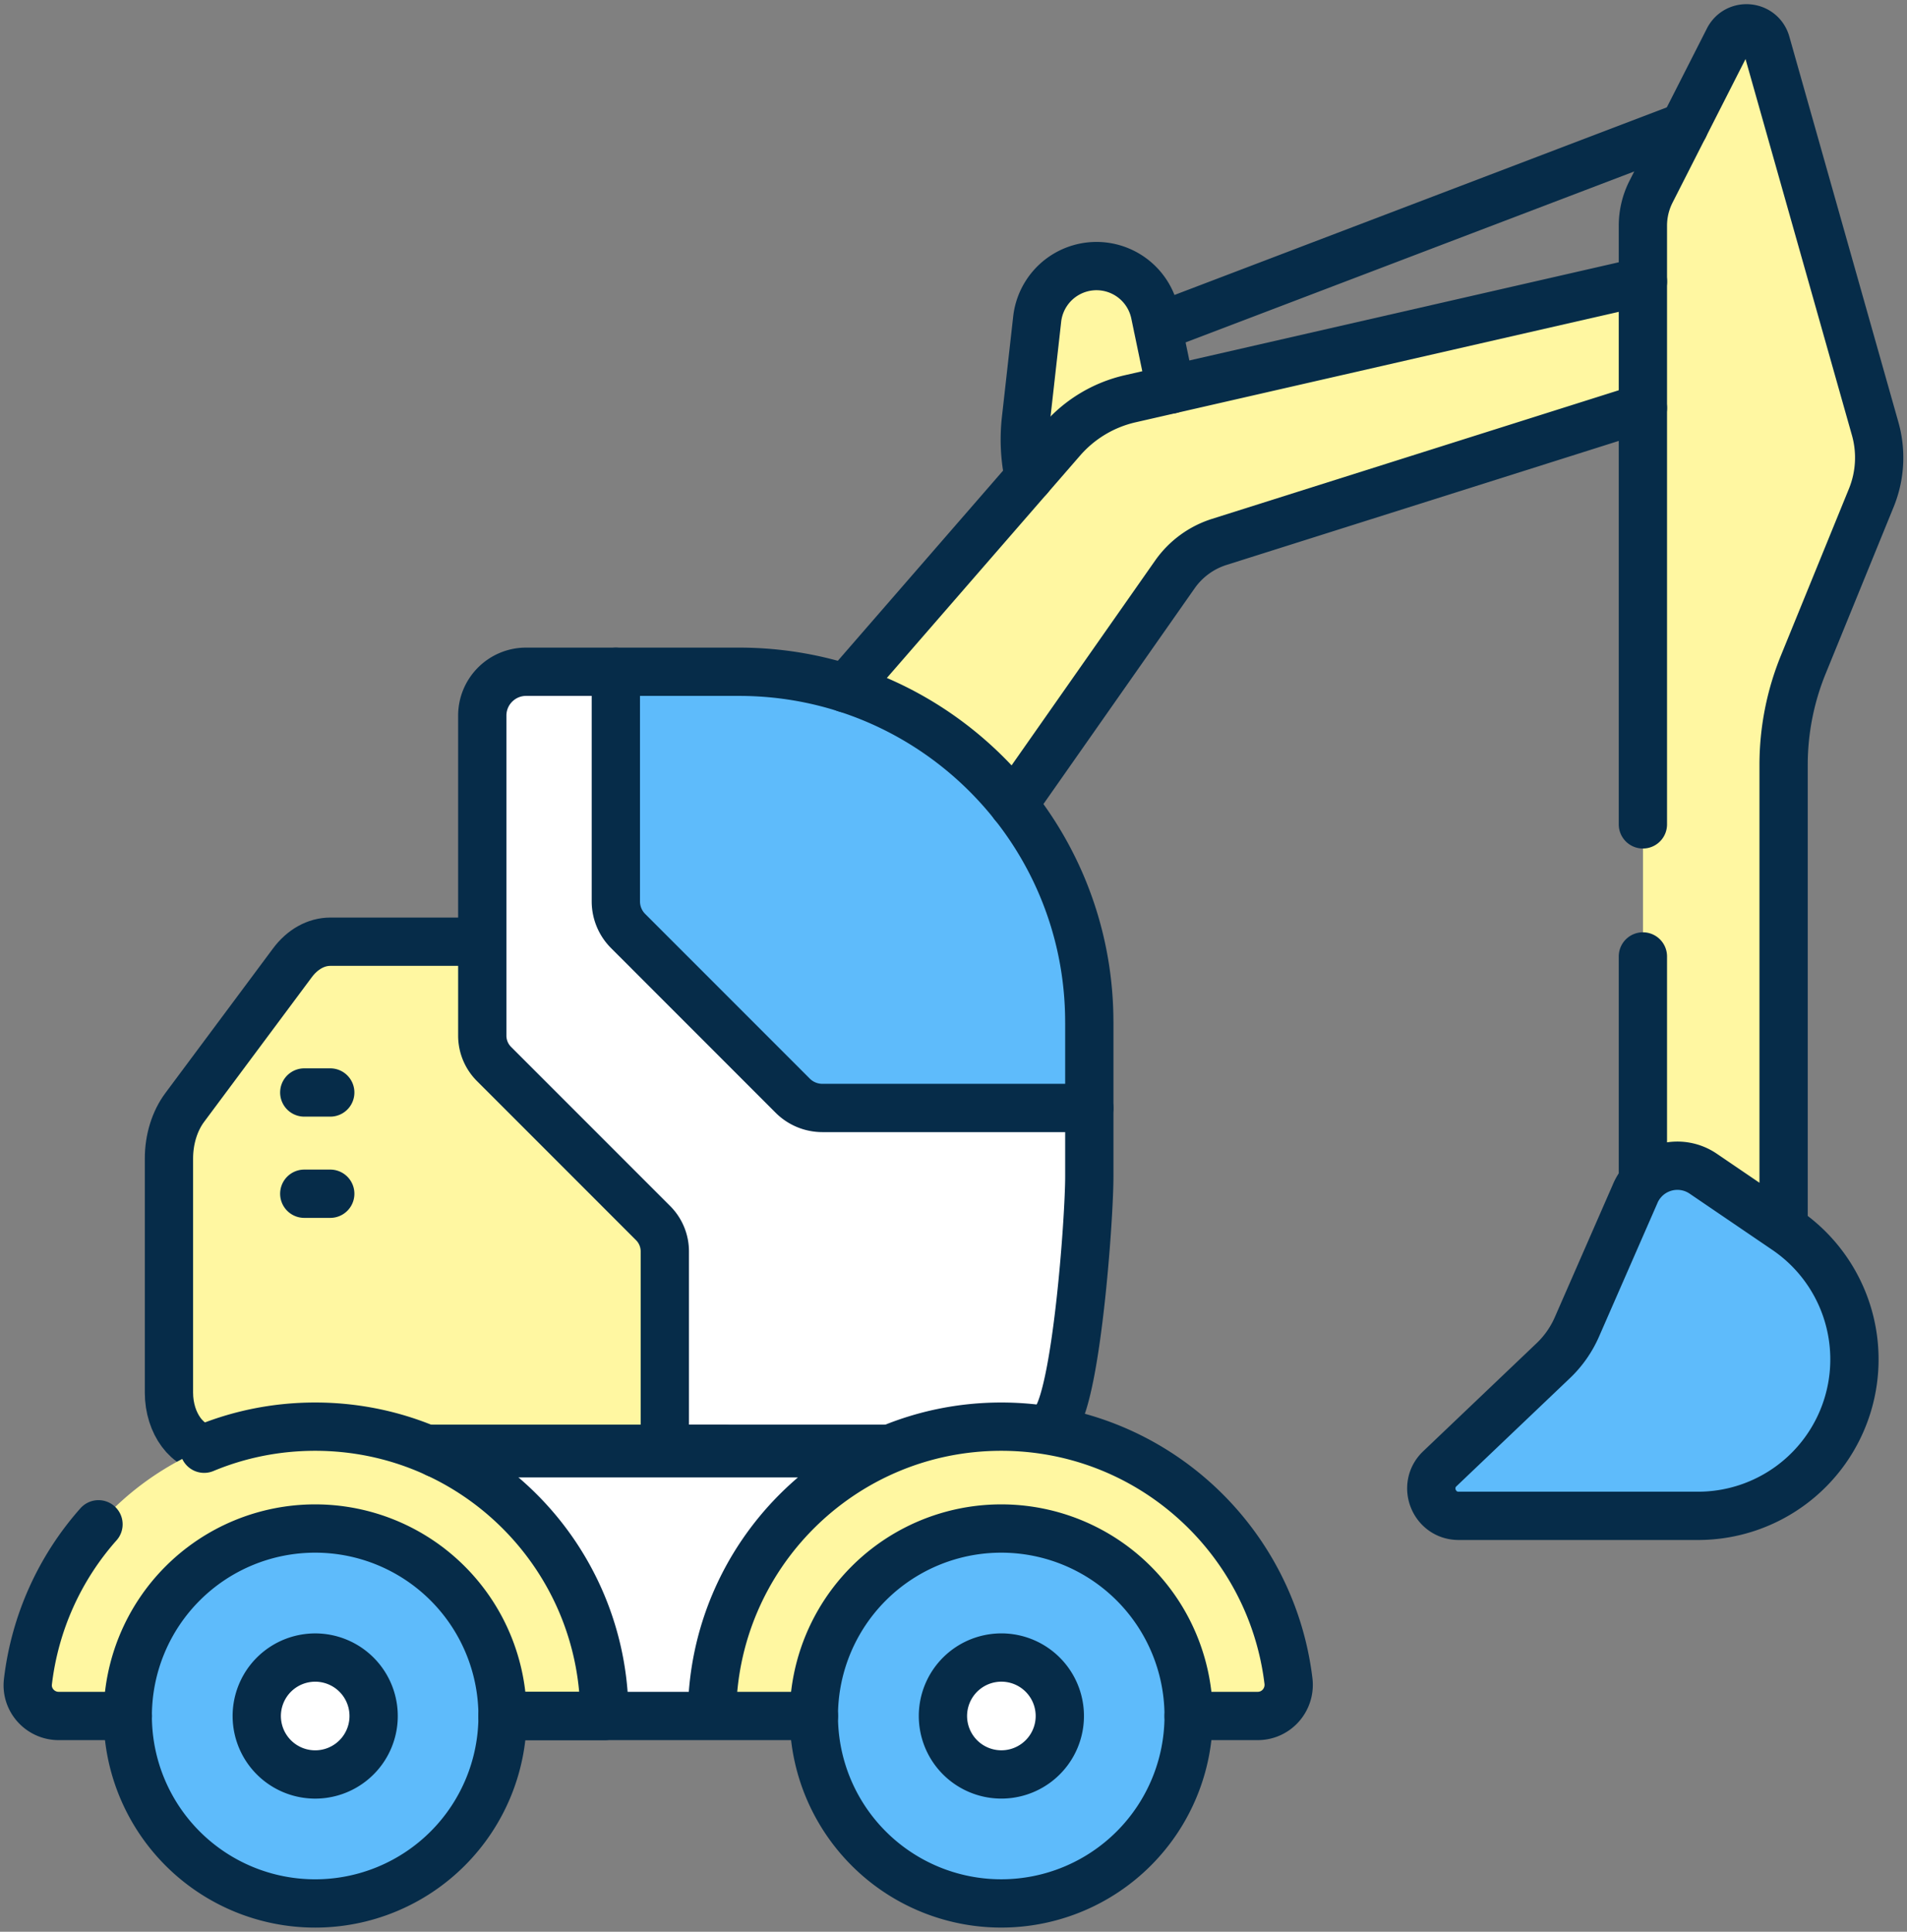
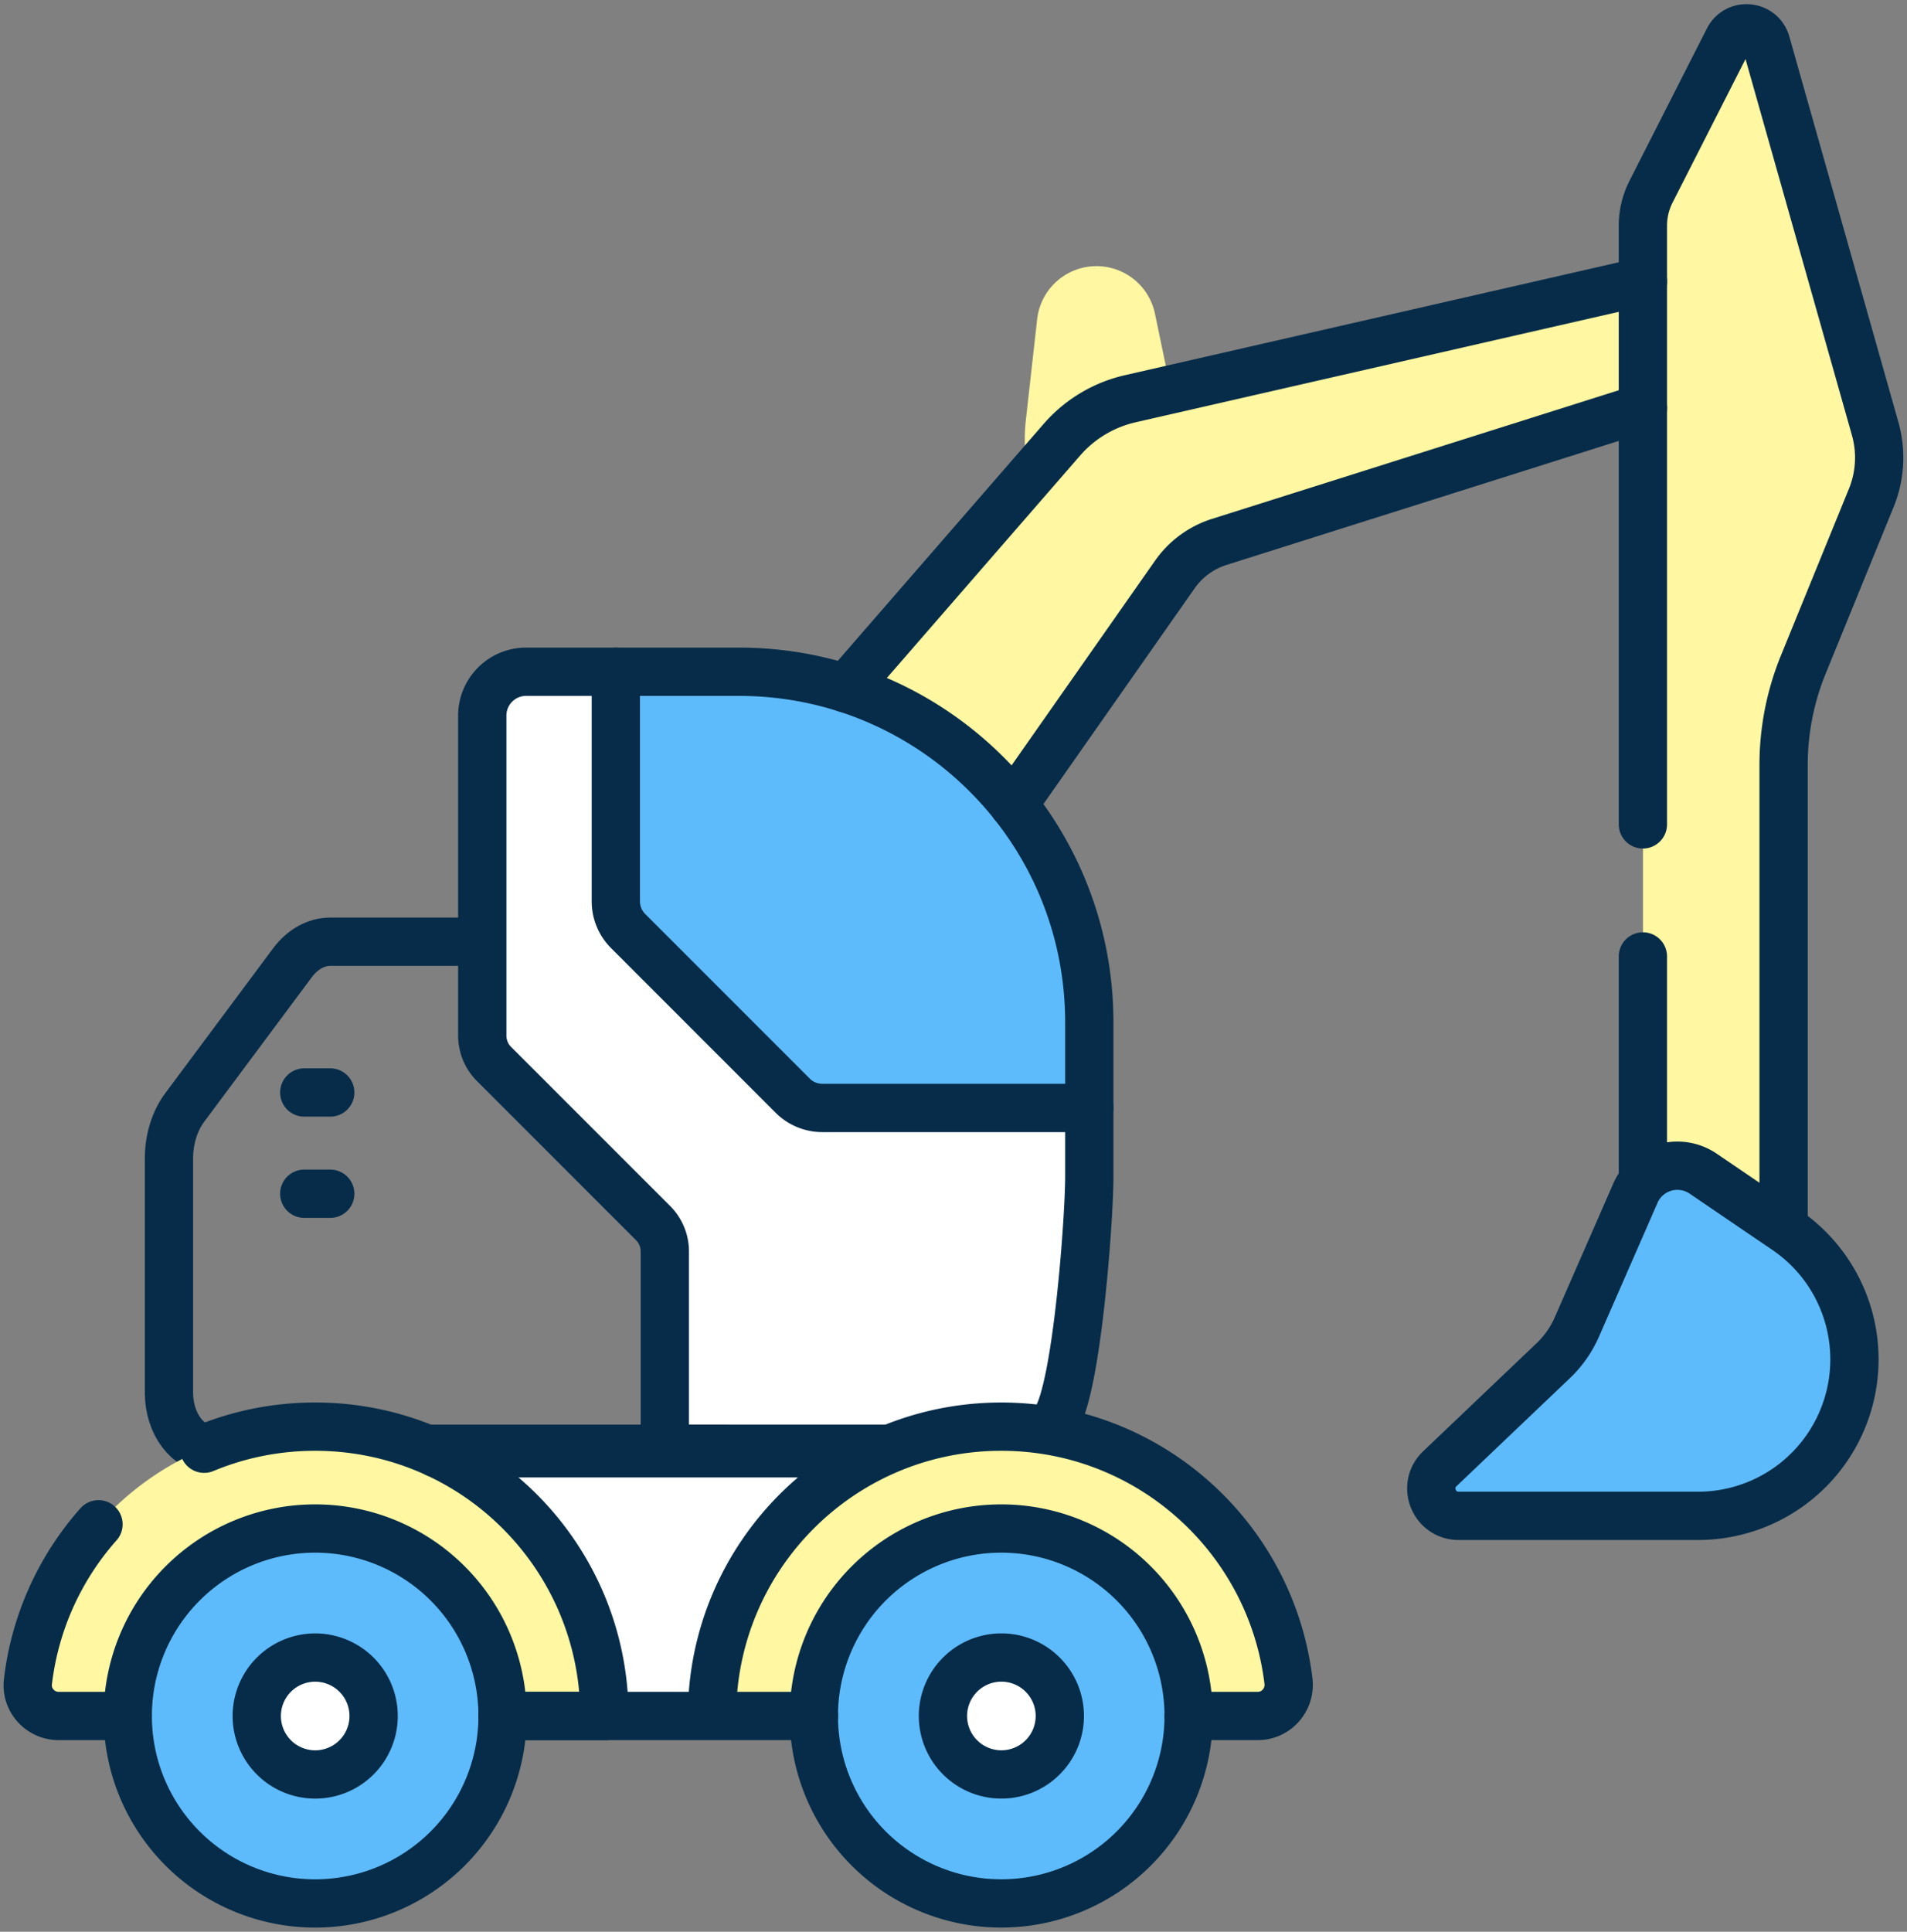
<svg xmlns="http://www.w3.org/2000/svg" width="79" height="80" fill="none">
  <rect width="100%" height="100%" fill="#808080" stroke="none" />
-   <path fill="#FFF7A1" d="M30.465 38.722v21.281H8.835a1.76 1.76 0 0 1-1.76-1.76V47.52c0-.599.237-1.173.66-1.597l4.539-6.538a2.26 2.26 0 0 1 1.598-.662h16.593Z" />
  <path fill="#fff" d="M45.126 42.332v6.39c0 1.723-.505 8.706-1.376 10.052A2.722 2.722 0 0 1 41.46 60H27.541v-8.175c0-.44-.175-.861-.486-1.172l-6.59-6.59a1.658 1.658 0 0 1-.486-1.172V29.635c0-1.002.813-1.815 1.815-1.815h8.819c8.015 0 14.512 6.498 14.512 14.512Z" />
  <path fill="#FFF7A1" d="M44.8 11.102a2.474 2.474 0 0 0-1.835 2.12l-.467 4.17a7.33 7.33 0 0 0 1.173 4.859l1.326 2.004 4.043-5.53-1.194-5.733a2.474 2.474 0 0 0-3.047-1.89Z" />
  <path fill="#FFF7A1" d="m70.854 11.021-24.036 5.495a5.316 5.316 0 0 0-2.826 1.694L28.477 36.056l7.483 5.87L48.674 23.79a3.556 3.556 0 0 1 1.84-1.35l20.391-6.445-.05-4.975Z" />
  <path fill="#FFF7A1" d="M68.063 9.346v42.5h5.83V31.682c0-1.427.276-2.839.815-4.16l2.816-6.904a4.413 4.413 0 0 0 .16-2.868L73.166 1.785c-.208-.738-1.213-.836-1.56-.153l-3.207 6.31a3.097 3.097 0 0 0-.337 1.404Z" />
-   <path fill="#5EBBFB" d="m67.752 49.416-2.424 5.54c-.23.525-.561.998-.976 1.393l-4.702 4.478c-.74.704-.24 1.95.78 1.95h9.917a6.48 6.48 0 0 0 3.644-11.837l-3.43-2.334a1.9 1.9 0 0 0-2.81.81Z" />
+   <path fill="#5EBBFB" d="m67.752 49.416-2.424 5.54c-.23.525-.561.998-.976 1.393l-4.702 4.478c-.74.704-.24 1.95.78 1.95h9.917a6.48 6.48 0 0 0 3.644-11.837l-3.43-2.334Z" />
  <path fill="#5EBBFB" d="m73.99 50.94-3.431-2.333a1.899 1.899 0 0 0-2.516.343l.946.643a7.217 7.217 0 0 1-4.06 13.184h5.416A6.48 6.48 0 0 0 73.99 50.94Z" />
  <path fill="#fff" d="M30.613 27.82h-4.765c8.014 0 14.511 6.498 14.511 14.512v6.39a8.568 8.568 0 0 1-1.376 4.673 2.722 2.722 0 0 1-2.29 1.226h4.766c.92 0 1.79-.453 2.29-1.226a8.569 8.569 0 0 0 1.376-4.673v-6.39c0-8.014-6.497-14.512-14.512-14.512ZM40.702 60.187H13.059v10.878h28.316V60.187h-.673Z" />
  <path fill="#5EBBFB" d="M30.617 27.82h-5.101v9.508c0 .462.183.904.51 1.23l6.816 6.818c.326.326.769.51 1.23.51H45.13v-3.554c0-8.014-6.497-14.512-14.512-14.512Z" />
  <path fill="#5EBBFB" d="M45.126 45.885v-3.553c0-8.015-6.498-14.512-14.513-14.512h-4.765c8.014 0 14.511 6.498 14.511 14.512v3.553h4.767ZM41.48 63.302a7.78 7.78 0 0 0-1.796.212 7.764 7.764 0 0 1 5.966 7.551 7.764 7.764 0 0 1-5.966 7.552 7.763 7.763 0 1 0 1.796-15.314ZM13.058 63.302a7.78 7.78 0 0 0-1.796.212 7.764 7.764 0 0 1 5.966 7.551 7.764 7.764 0 0 1-5.966 7.552 7.763 7.763 0 1 0 1.796-15.314Z" />
  <path stroke="#062C49" stroke-linecap="round" stroke-linejoin="round" stroke-miterlimit="10" stroke-width="2" d="M19.693 39h-6.009c-.59 0-1.155.316-1.571.875L7.65 45.868c-.416.56-.651 1.319-.651 2.11v9.696C7 58.958 7.776 60 8.731 60H30" />
  <path stroke="#062C49" stroke-linecap="round" stroke-linejoin="round" stroke-miterlimit="10" stroke-width="2" d="M45.126 42.332v6.39c0 1.723-.505 8.706-1.376 10.051A2.722 2.722 0 0 1 41.46 60H27.541v-8.175c0-.44-.175-.861-.486-1.172l-6.59-6.59a1.657 1.657 0 0 1-.486-1.172V29.635c0-1.002.813-1.815 1.815-1.815h8.819c8.015 0 14.512 6.497 14.512 14.512Z" />
  <path fill="#FFF7A1" d="M41.483 59.083c-6.618 0-11.983 5.364-11.983 11.982h22.608c.774 0 1.363-.679 1.27-1.447-.714-5.935-5.767-10.535-11.895-10.535Z" />
  <path fill="#5EBBFB" d="M48.655 74.036a7.763 7.763 0 1 0-14.344-5.941 7.763 7.763 0 0 0 14.344 5.941Z" />
  <path fill="#fff" d="M43.72 71.992a2.42 2.42 0 1 0-4.473-1.853 2.42 2.42 0 0 0 4.473 1.853Z" />
  <path fill="#FFF7A1" d="M13.058 59.083c-6.128 0-11.182 4.6-11.896 10.535a1.285 1.285 0 0 0 1.27 1.447h22.609c0-6.618-5.365-11.982-11.983-11.982Z" />
  <path fill="#5EBBFB" d="M20.233 74.037a7.763 7.763 0 1 0-14.344-5.942 7.763 7.763 0 0 0 14.344 5.942Z" />
  <path fill="#fff" d="M15.298 71.993a2.42 2.42 0 1 0-4.473-1.853 2.42 2.42 0 0 0 4.473 1.853Z" />
-   <path stroke="#062C49" stroke-linecap="round" stroke-linejoin="round" stroke-miterlimit="10" stroke-width="2" d="M69.767 5.244 47.961 13.55M48.5 16.131l-.654-3.139a2.473 2.473 0 0 0-4.88.23l-.468 4.168a7.34 7.34 0 0 0 .127 2.391" />
  <path stroke="#062C49" stroke-linecap="round" stroke-linejoin="round" stroke-miterlimit="10" stroke-width="2" d="m35.04 28.508 8.95-10.297a5.319 5.319 0 0 1 2.827-1.696l21.244-4.856M41.988 33.322l6.683-9.532a3.556 3.556 0 0 1 1.84-1.348l17.548-5.547" />
  <path stroke="#062C49" stroke-linecap="round" stroke-linejoin="round" stroke-miterlimit="10" stroke-width="2" d="M68.059 34.14V9.348c0-.49.115-.97.335-1.405l3.208-6.31c.347-.682 1.352-.585 1.561.152L77.68 17.75a4.404 4.404 0 0 1-.159 2.867l-2.817 6.905a11.002 11.002 0 0 0-.816 4.16V50.87M68.059 48.926V39.61M67.748 49.416l-2.424 5.54c-.23.524-.561.998-.976 1.393l-4.702 4.478c-.739.704-.24 1.95.78 1.95h9.917a6.48 6.48 0 0 0 3.644-11.838l-3.43-2.333a1.9 1.9 0 0 0-2.81.81ZM36.447 60.187H18.086M33.718 71.065H20.82M25.512 27.82v9.508c0 .462.183.904.51 1.23l6.816 6.817c.326.327.769.51 1.23.51h11.057M12.605 49.437h1.076M12.605 45.244h1.076M49.242 71.065h2.862c.773 0 1.364-.68 1.272-1.446-.716-5.936-5.769-10.536-11.897-10.536-6.617 0-11.983 5.364-11.983 11.983h4.22" />
  <path stroke="#062C49" stroke-linecap="round" stroke-linejoin="round" stroke-miterlimit="10" stroke-width="2" d="M41.477 63.302a7.763 7.763 0 1 0 .001 15.526 7.763 7.763 0 0 0 0-15.526Z" />
  <path stroke="#062C49" stroke-linecap="round" stroke-linejoin="round" stroke-miterlimit="10" stroke-width="2" d="M43.72 71.992a2.42 2.42 0 1 0-4.473-1.853 2.42 2.42 0 0 0 4.473 1.853ZM13.056 63.302a7.763 7.763 0 1 0 0 15.527 7.763 7.763 0 0 0 0-15.527Z" />
  <path stroke="#062C49" stroke-linecap="round" stroke-linejoin="round" stroke-miterlimit="10" stroke-width="2" d="M15.294 71.993a2.42 2.42 0 1 0-4.473-1.853 2.42 2.42 0 0 0 4.473 1.853ZM8.457 59.997c1.416-.59 2.97-.914 4.598-.914 6.62 0 11.983 5.364 11.983 11.983h-4.22M4.08 63.127a11.918 11.918 0 0 0-2.923 6.518c-.09.758.511 1.42 1.274 1.42h2.862" />
</svg>